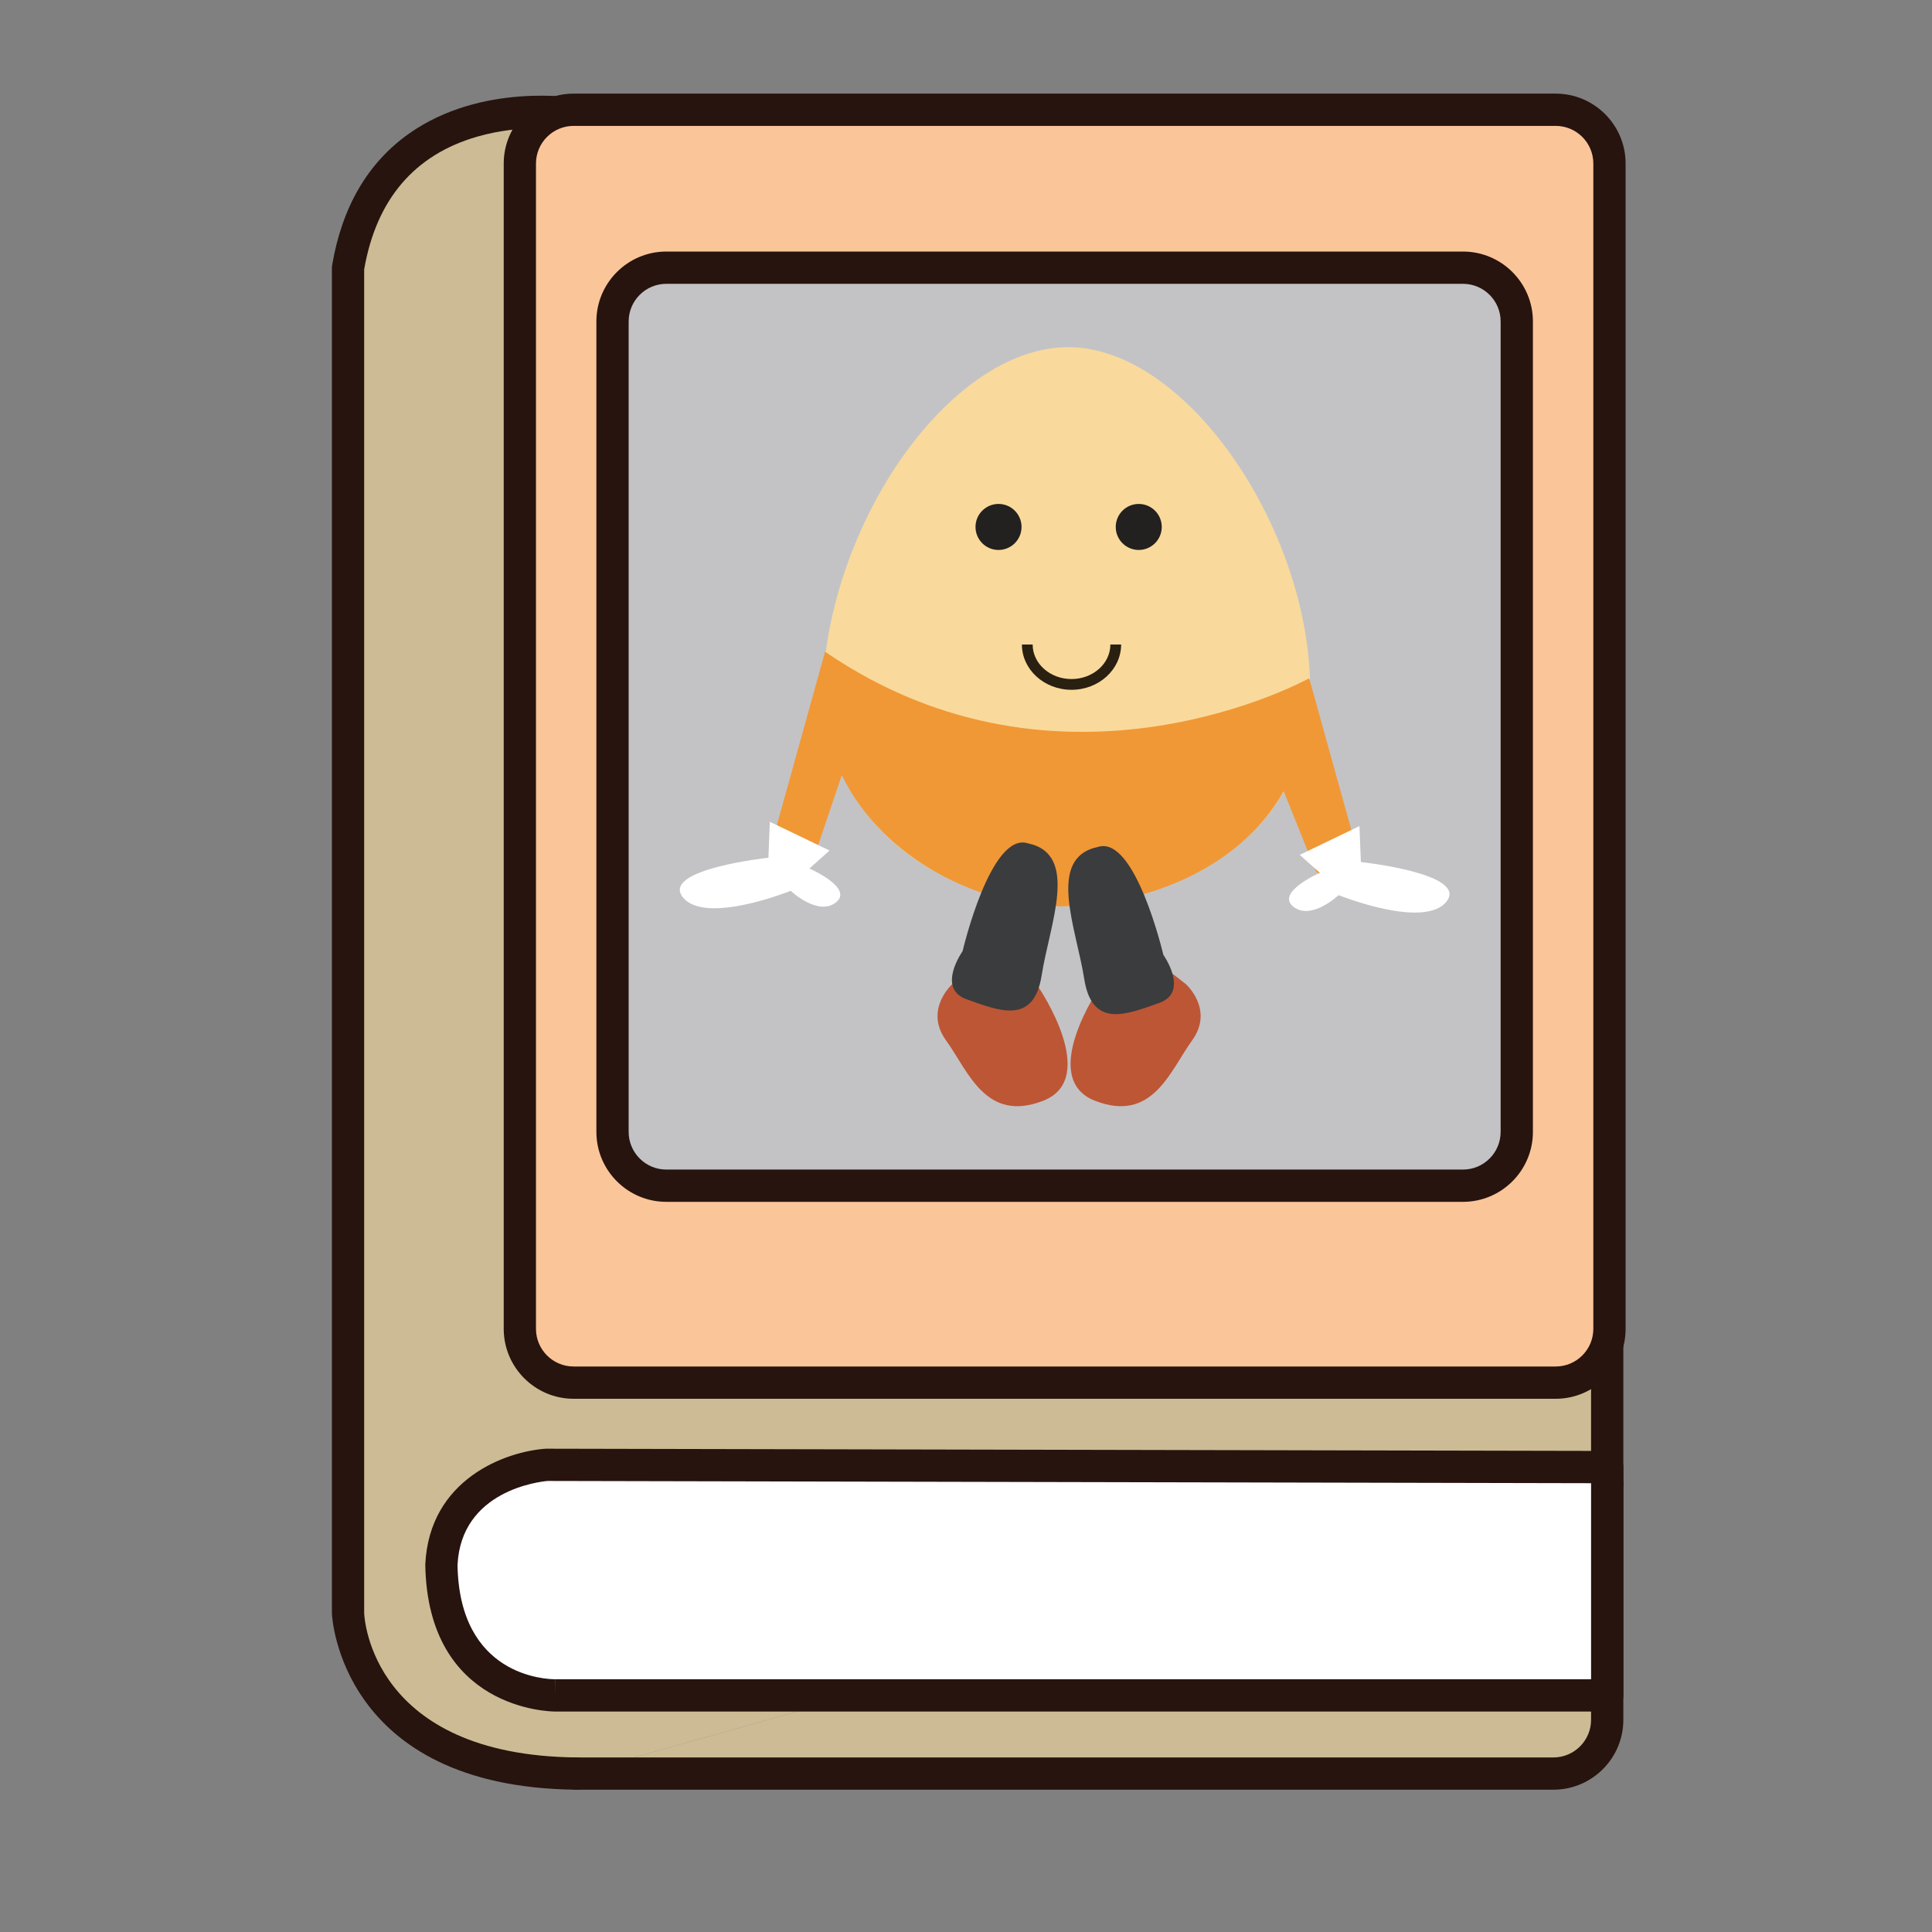
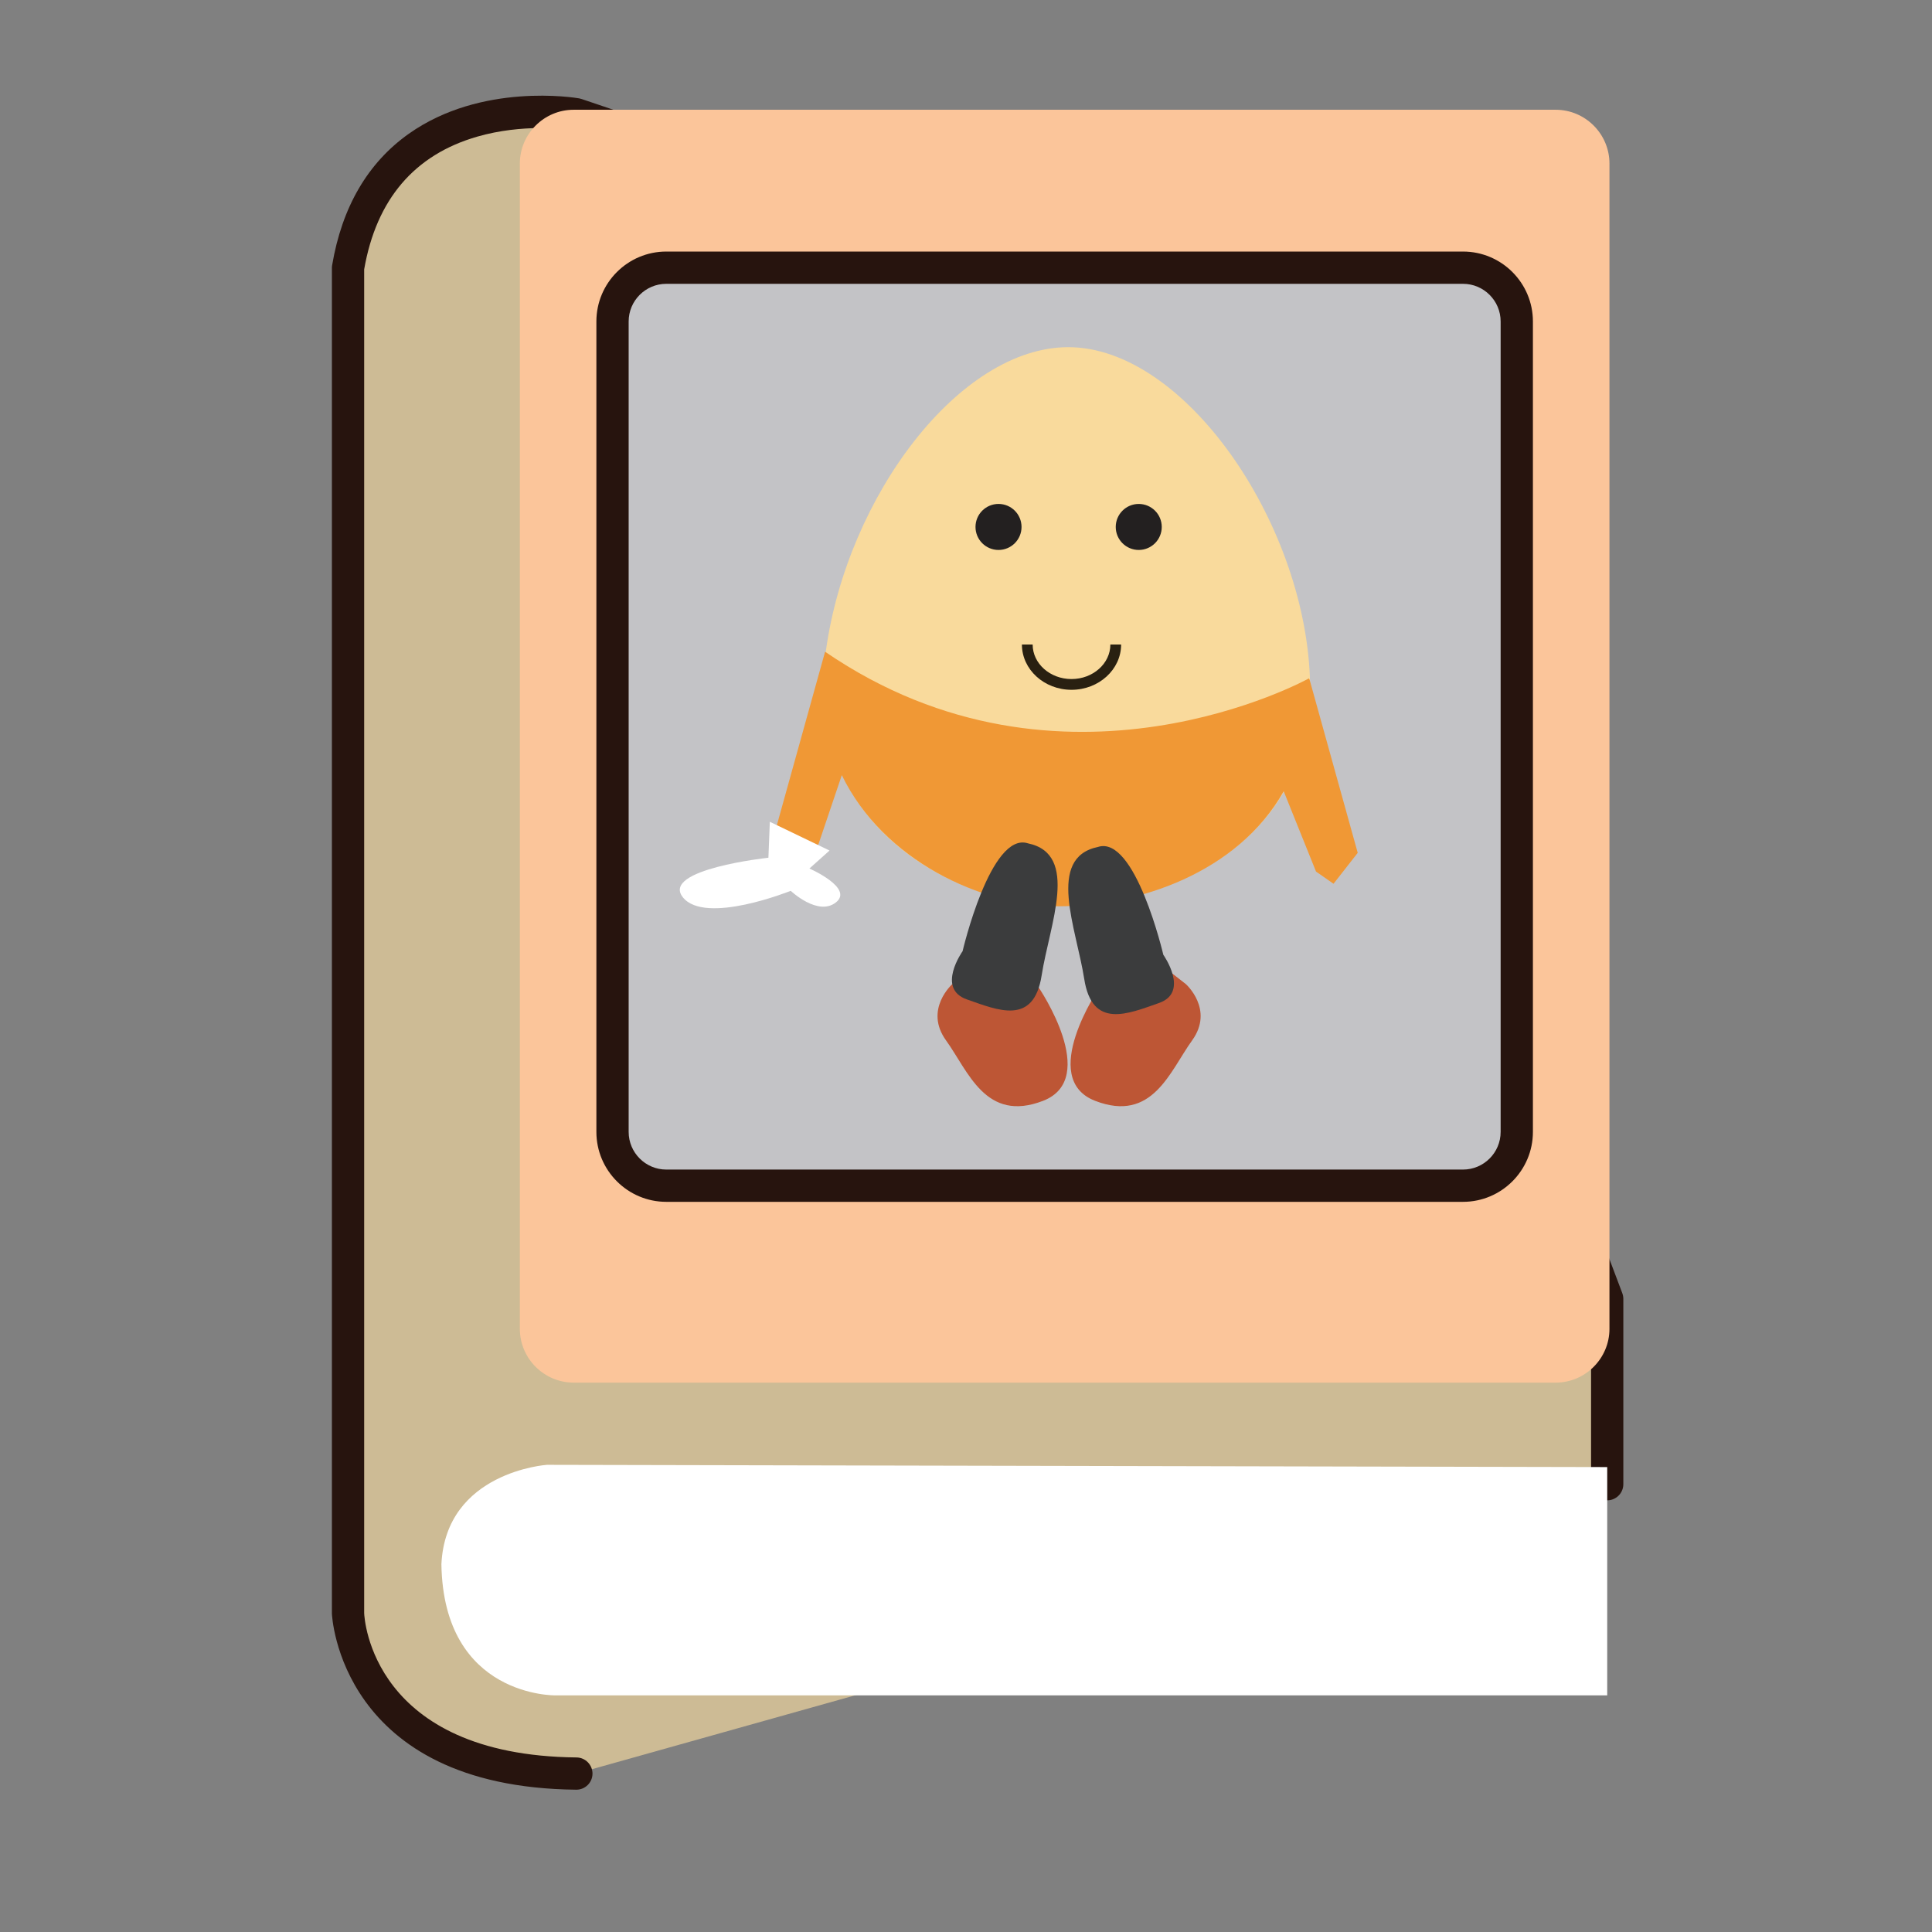
<svg xmlns="http://www.w3.org/2000/svg" version="1.1" id="Layer_1" x="0px" y="0px" width="500px" height="500px" viewBox="0 0 500 500" enable-background="new 0 0 500 500" xml:space="preserve">
  <rect x="0" y="0" width="500" height="500" fill="#808080" stroke="none" />
  <g id="Layer_1_copy_7">
    <g>
      <path fill="#CDBB95" d="M415.946,384.115v-47.971L322.337,88.08L149.159,29.572c0,0-50.9-8.775-59.086,39.785v348.107    c0,0,1.165,40.947,59.086,41.535" />
      <path fill="#27140E" d="M149.159,463.171c-0.012,0-0.03,0-0.043,0c-61.228-0.613-63.207-45.146-63.22-45.588V69.357    c0-0.232,0.017-0.465,0.056-0.695c2.543-15.059,9.217-26.511,19.841-34.041c18.81-13.332,43.051-9.343,44.075-9.164    c0.209,0.037,0.423,0.09,0.627,0.16l173.177,58.505c1.188,0.399,2.129,1.31,2.568,2.481l93.605,248.062    c0.18,0.469,0.272,0.974,0.272,1.478v47.971c0,2.301-1.873,4.172-4.173,4.172c-2.31,0-4.178-1.871-4.178-4.172V336.9L319.126,91.4    l-170.96-57.755c-1.896-0.273-12.985-1.639-24.596,1.7c-16.309,4.687-26.17,16.247-29.323,34.367v347.752    c0.052,1.373,1.988,36.824,54.955,37.361c2.304,0.026,4.151,1.912,4.135,4.217C153.311,461.337,151.447,463.171,149.159,463.171z" />
    </g>
    <g>
      <g>
-         <path fill="#CDBB95" d="M149.159,459h252.868c7.653,0,13.919-6.264,13.919-13.912v-60.973" />
-       </g>
+         </g>
      <g>
-         <path fill="#27140E" d="M402.027,463.171H149.159c-2.308,0-4.177-1.867-4.177-4.172s1.869-4.174,4.177-4.174h252.868     c5.367,0,9.741-4.369,9.741-9.738v-60.974c0-2.305,1.868-4.174,4.178-4.174c2.3,0,4.173,1.869,4.173,4.174v60.974     C420.119,455.058,412,463.171,402.027,463.171z" />
-       </g>
+         </g>
    </g>
    <g>
      <path fill="#FFFFFF" d="M141.556,379.096l274.391,0.581v59.088H143.835c0,0-29.038,0.589-29.601-33.932    C115.368,380.854,141.556,379.096,141.556,379.096z" />
-       <path fill="#27140E" d="M143.745,442.947c-1.354,0-33.069-0.437-33.684-38.045c1.04-22.18,20.873-29.279,31.217-29.979    c0.094,0,0.132,0.017,0.29,0l274.383,0.578c2.3,0.01,4.168,1.877,4.168,4.176v59.088c0,2.306-1.873,4.183-4.173,4.183H143.745z     M141.714,383.27c-1.954,0.17-22.394,2.396-23.307,21.768c0.478,28.721,22.794,29.555,25.338,29.555v4.174l0.025-4.174h268V383.85    L141.714,383.27z" />
    </g>
    <g>
      <g>
        <path fill="#FBC59A" d="M416.527,343.902c0,7.662-6.261,13.918-13.919,13.918H148.451c-7.651,0-13.915-6.256-13.915-13.918V42.32     c0-7.653,6.264-13.915,13.915-13.915h254.157c7.658,0,13.919,6.262,13.919,13.915V343.902z" />
      </g>
      <g>
-         <path fill="#27140E" d="M402.608,362.001H148.451c-9.973,0-18.088-8.125-18.088-18.101V42.32c0-9.974,8.115-18.091,18.088-18.091     h254.157c9.979,0,18.097,8.117,18.097,18.091v301.583C420.705,353.876,412.588,362.001,402.608,362.001z M148.451,32.581     c-5.372,0-9.741,4.369-9.741,9.74v301.582c0,5.375,4.369,9.746,9.741,9.746h254.157c5.377,0,9.745-4.371,9.745-9.746V42.32     c0-5.371-4.368-9.74-9.745-9.74L148.451,32.581L148.451,32.581z" />
-       </g>
+         </g>
    </g>
    <g>
      <g>
        <path fill="#C3C3C6" d="M392.538,292.936c0,7.653-6.26,13.92-13.915,13.92H172.436c-7.654,0-13.919-6.267-13.919-13.92V83.192     c0-7.653,6.265-13.915,13.919-13.915h206.188c7.655,0,13.915,6.262,13.915,13.915L392.538,292.936L392.538,292.936z" />
      </g>
      <g>
        <path fill="#27140E" d="M378.623,311.035H172.436c-9.976,0-18.092-8.125-18.092-18.1V83.192c0-9.974,8.116-18.091,18.092-18.091     h206.188c9.977,0,18.092,8.117,18.092,18.091v209.744C396.715,302.91,388.6,311.035,378.623,311.035z M172.436,73.452     c-5.367,0-9.74,4.369-9.74,9.74v209.744c0,5.375,4.373,9.746,9.74,9.746h206.188c5.372,0,9.741-4.371,9.741-9.746V83.192     c0-5.371-4.369-9.74-9.741-9.74H172.436z" />
      </g>
    </g>
    <g>
      <path fill="#F9DA9C" d="M338.999,175.27c1.677,42.803-36.705,58.994-64.765,58.994c-28.056,0-66.622-21.587-60.485-65.881    c5.564-40.112,34.657-78.535,62.722-78.535C306.434,89.848,337.416,134.803,338.999,175.27z" />
    </g>
    <g>
      <path fill="#232020" d="M264.373,136.374c0,3.288-2.671,5.954-5.957,5.954c-3.285,0-5.956-2.667-5.956-5.954    c0-3.291,2.671-5.957,5.956-5.957C261.702,130.417,264.373,133.083,264.373,136.374z" />
    </g>
    <g>
      <circle fill="#232020" cx="294.706" cy="136.374" r="5.954" />
    </g>
    <g>
      <path fill="#F09835" d="M338.966,176.053l-0.115-0.375l-0.067,0.156c-0.005-0.099,0-0.189-0.005-0.284    c0,0-63.646,35.359-125.25-6.887l-0.102,0.377l-12.417,44.659l6.255,8.003l4.535-3.165l6.056-17.919v-0.027    c10.692,22.092,36.209,33.95,56.159,33.95c20.416,0,46.274-8.597,58.21-29.758l8.358,20.772l4.532,3.162l6.264-8.001    L338.966,176.053z" />
    </g>
    <g>
      <path fill="#BD5635" d="M246.46,254.686c0,0-7.398,6.562-1.63,14.567c5.77,7.996,10.236,21.396,25.124,15.636    c14.888-5.779-1.117-29.281-1.117-29.281l-14.329-7.204L246.46,254.686z" />
    </g>
    <g>
      <path fill="#BD5635" d="M306.898,254.686c0,0,7.396,6.562,1.625,14.567c-5.77,7.996-10.235,21.396-25.119,15.636    c-14.893-5.779,1.113-29.281,1.113-29.281l14.332-7.204L306.898,254.686z" />
    </g>
    <g>
      <path fill="#3B3C3D" d="M249.114,246.177c0,0-6.888,9.679,1.114,12.468c8,2.793,17.307,6.889,19.354-6.237    c2.044-13.121,9.865-31.356-3.537-34.149C256.368,215.094,249.114,246.177,249.114,246.177z" />
    </g>
    <g>
      <path fill="#3B3C3D" d="M301.069,247.099c0,0,6.883,9.686-1.117,12.477c-8.007,2.791-17.308,6.887-19.356-6.238    c-2.048-13.117-9.859-31.356,3.538-34.147C293.812,216.024,301.069,247.099,301.069,247.099z" />
    </g>
    <g>
      <path fill="#FFFFFF" d="M199.233,212.677l15.45,7.441l-5.21,4.656c0,0,11.538,5.026,6.888,8.747    c-4.656,3.721-11.726-2.979-11.726-2.979s-22.146,8.931-27.915,1.673c-5.771-7.258,22.145-10.234,22.145-10.234L199.233,212.677z" />
    </g>
    <g>
-       <path fill="#FFFFFF" d="M351.822,213.792l-15.446,7.444l5.21,4.651c0,0-11.535,5.023-6.883,8.748    c4.649,3.725,11.726-2.979,11.726-2.979s22.146,8.936,27.915,1.677c5.77-7.258-22.149-10.237-22.149-10.237L351.822,213.792z" />
-     </g>
+       </g>
    <g>
      <path fill="#292011" d="M277.307,178.521c-7.078,0-12.836-5.257-12.836-11.721h2.779c0,4.928,4.51,8.938,10.057,8.938    c5.543,0,10.055-4.009,10.055-8.938h2.785C290.146,173.264,284.386,178.521,277.307,178.521z" />
    </g>
  </g>
</svg>